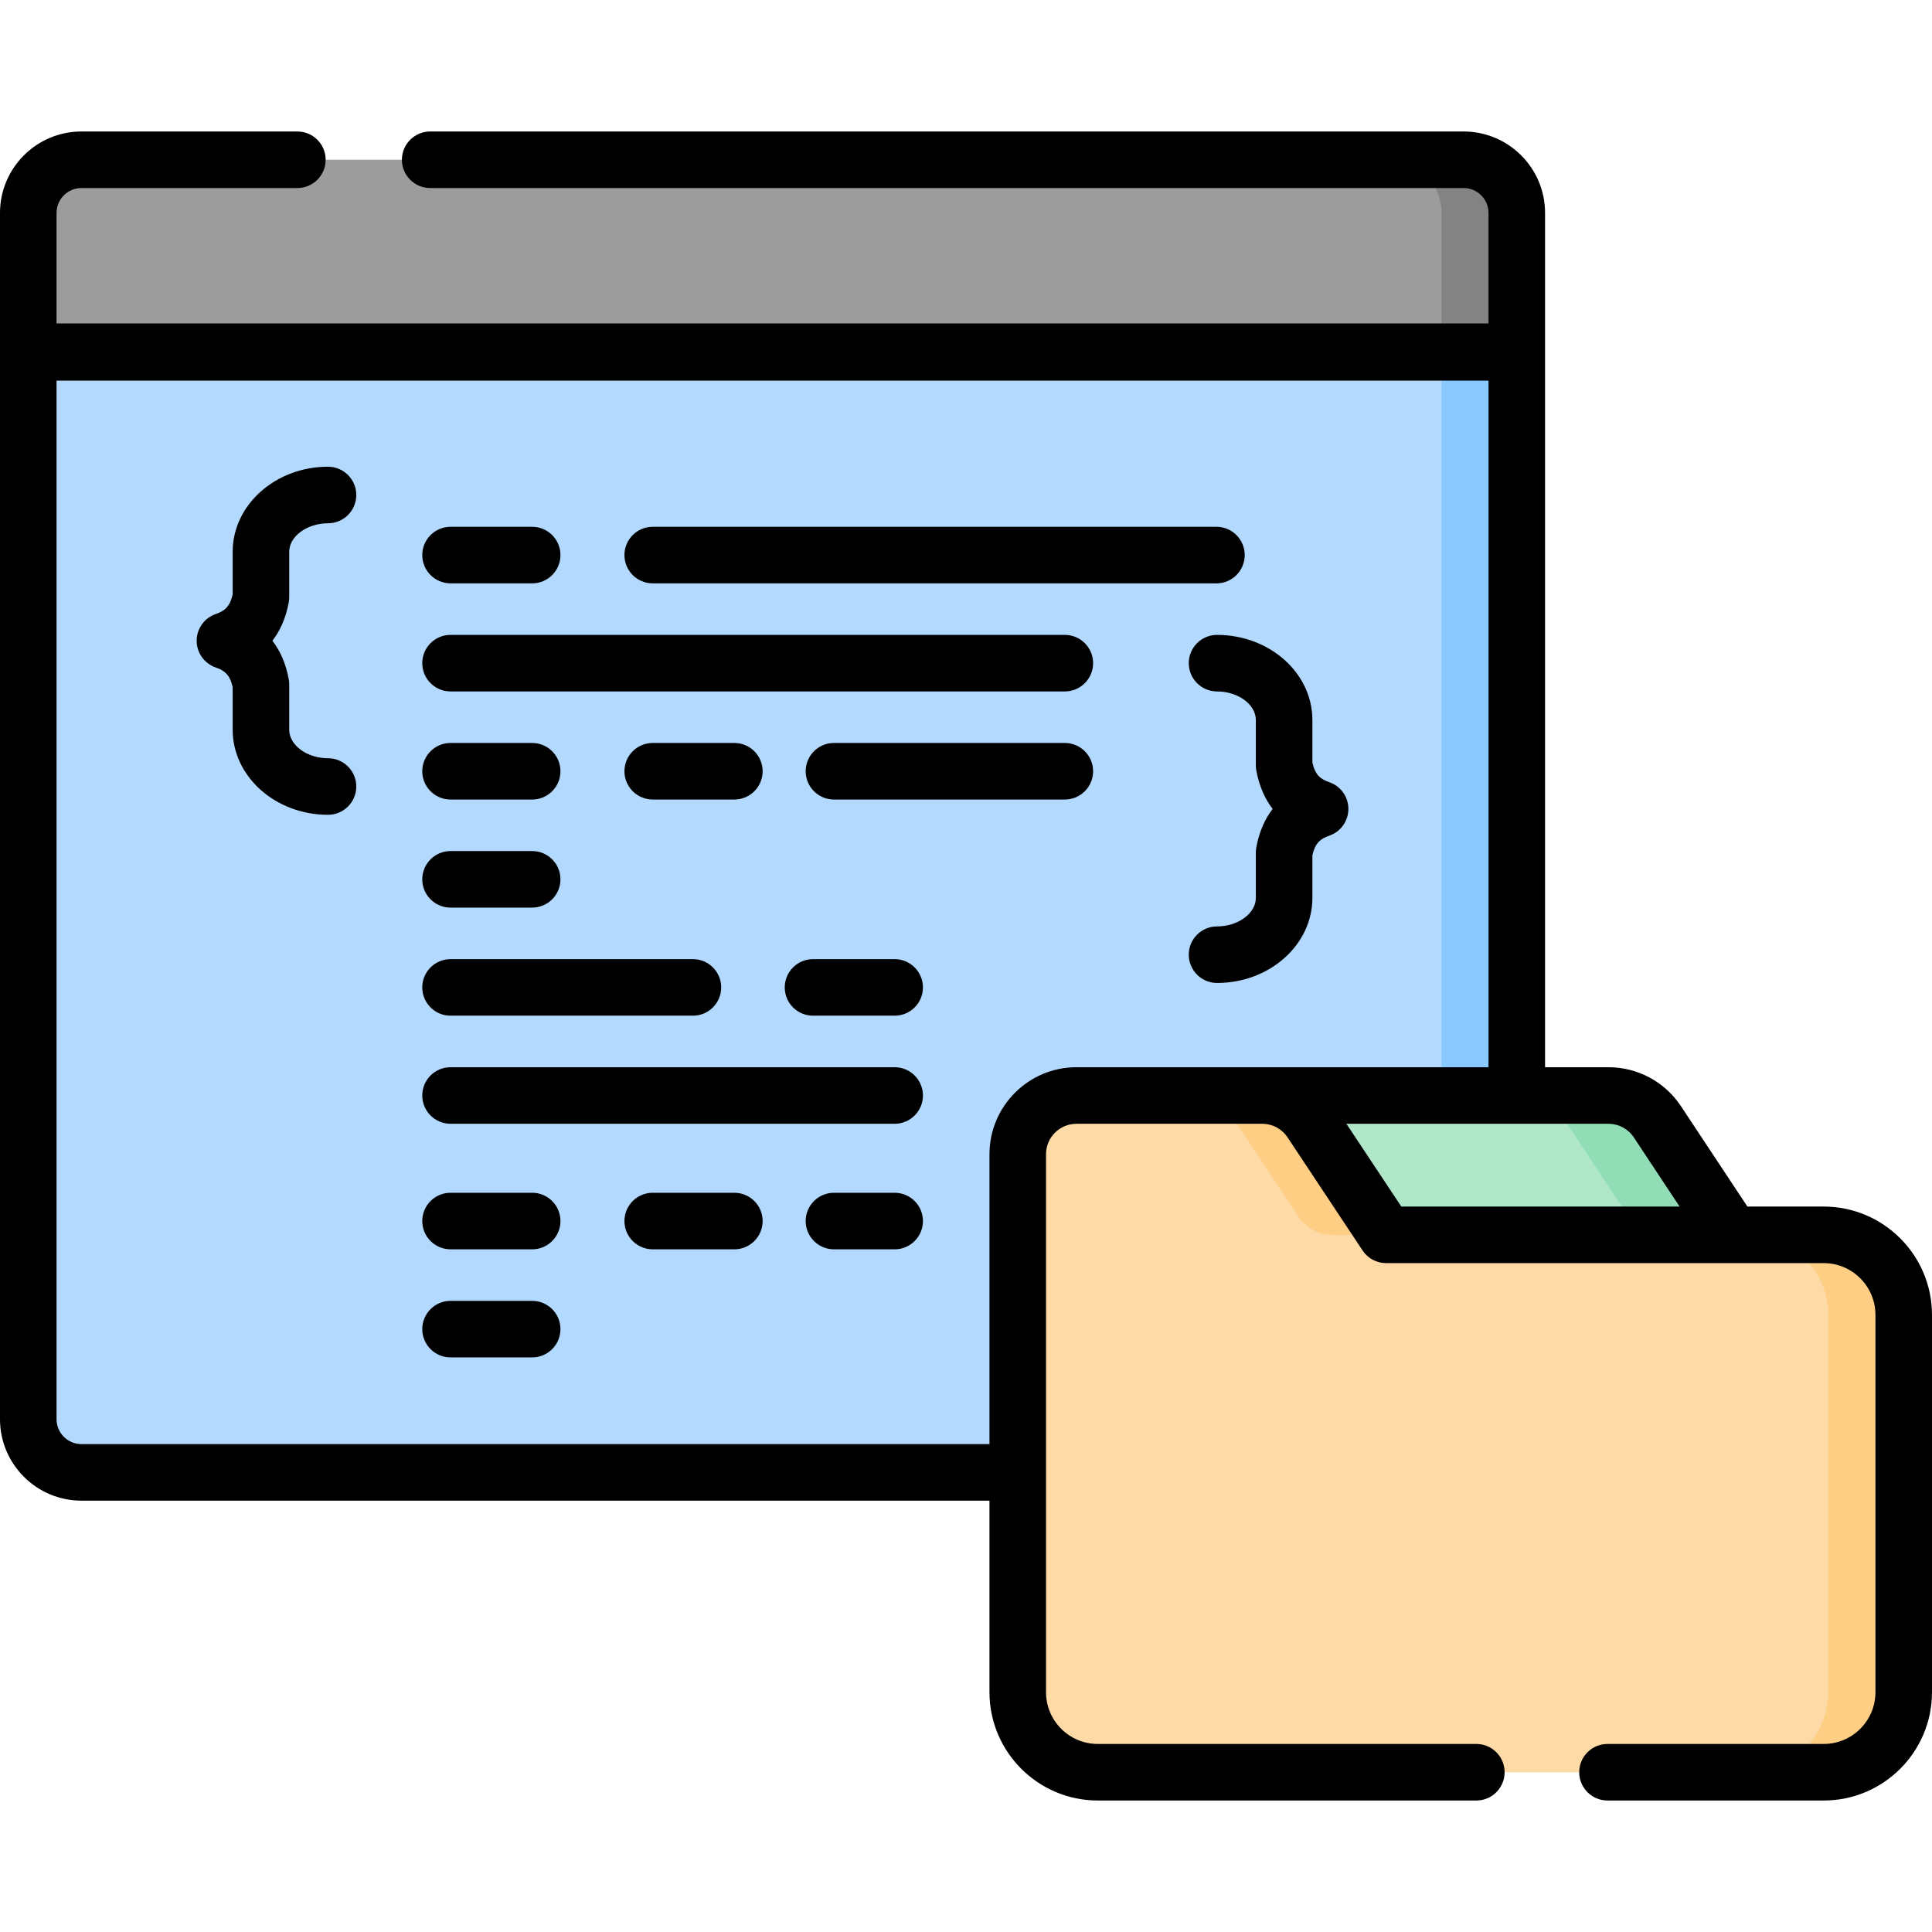
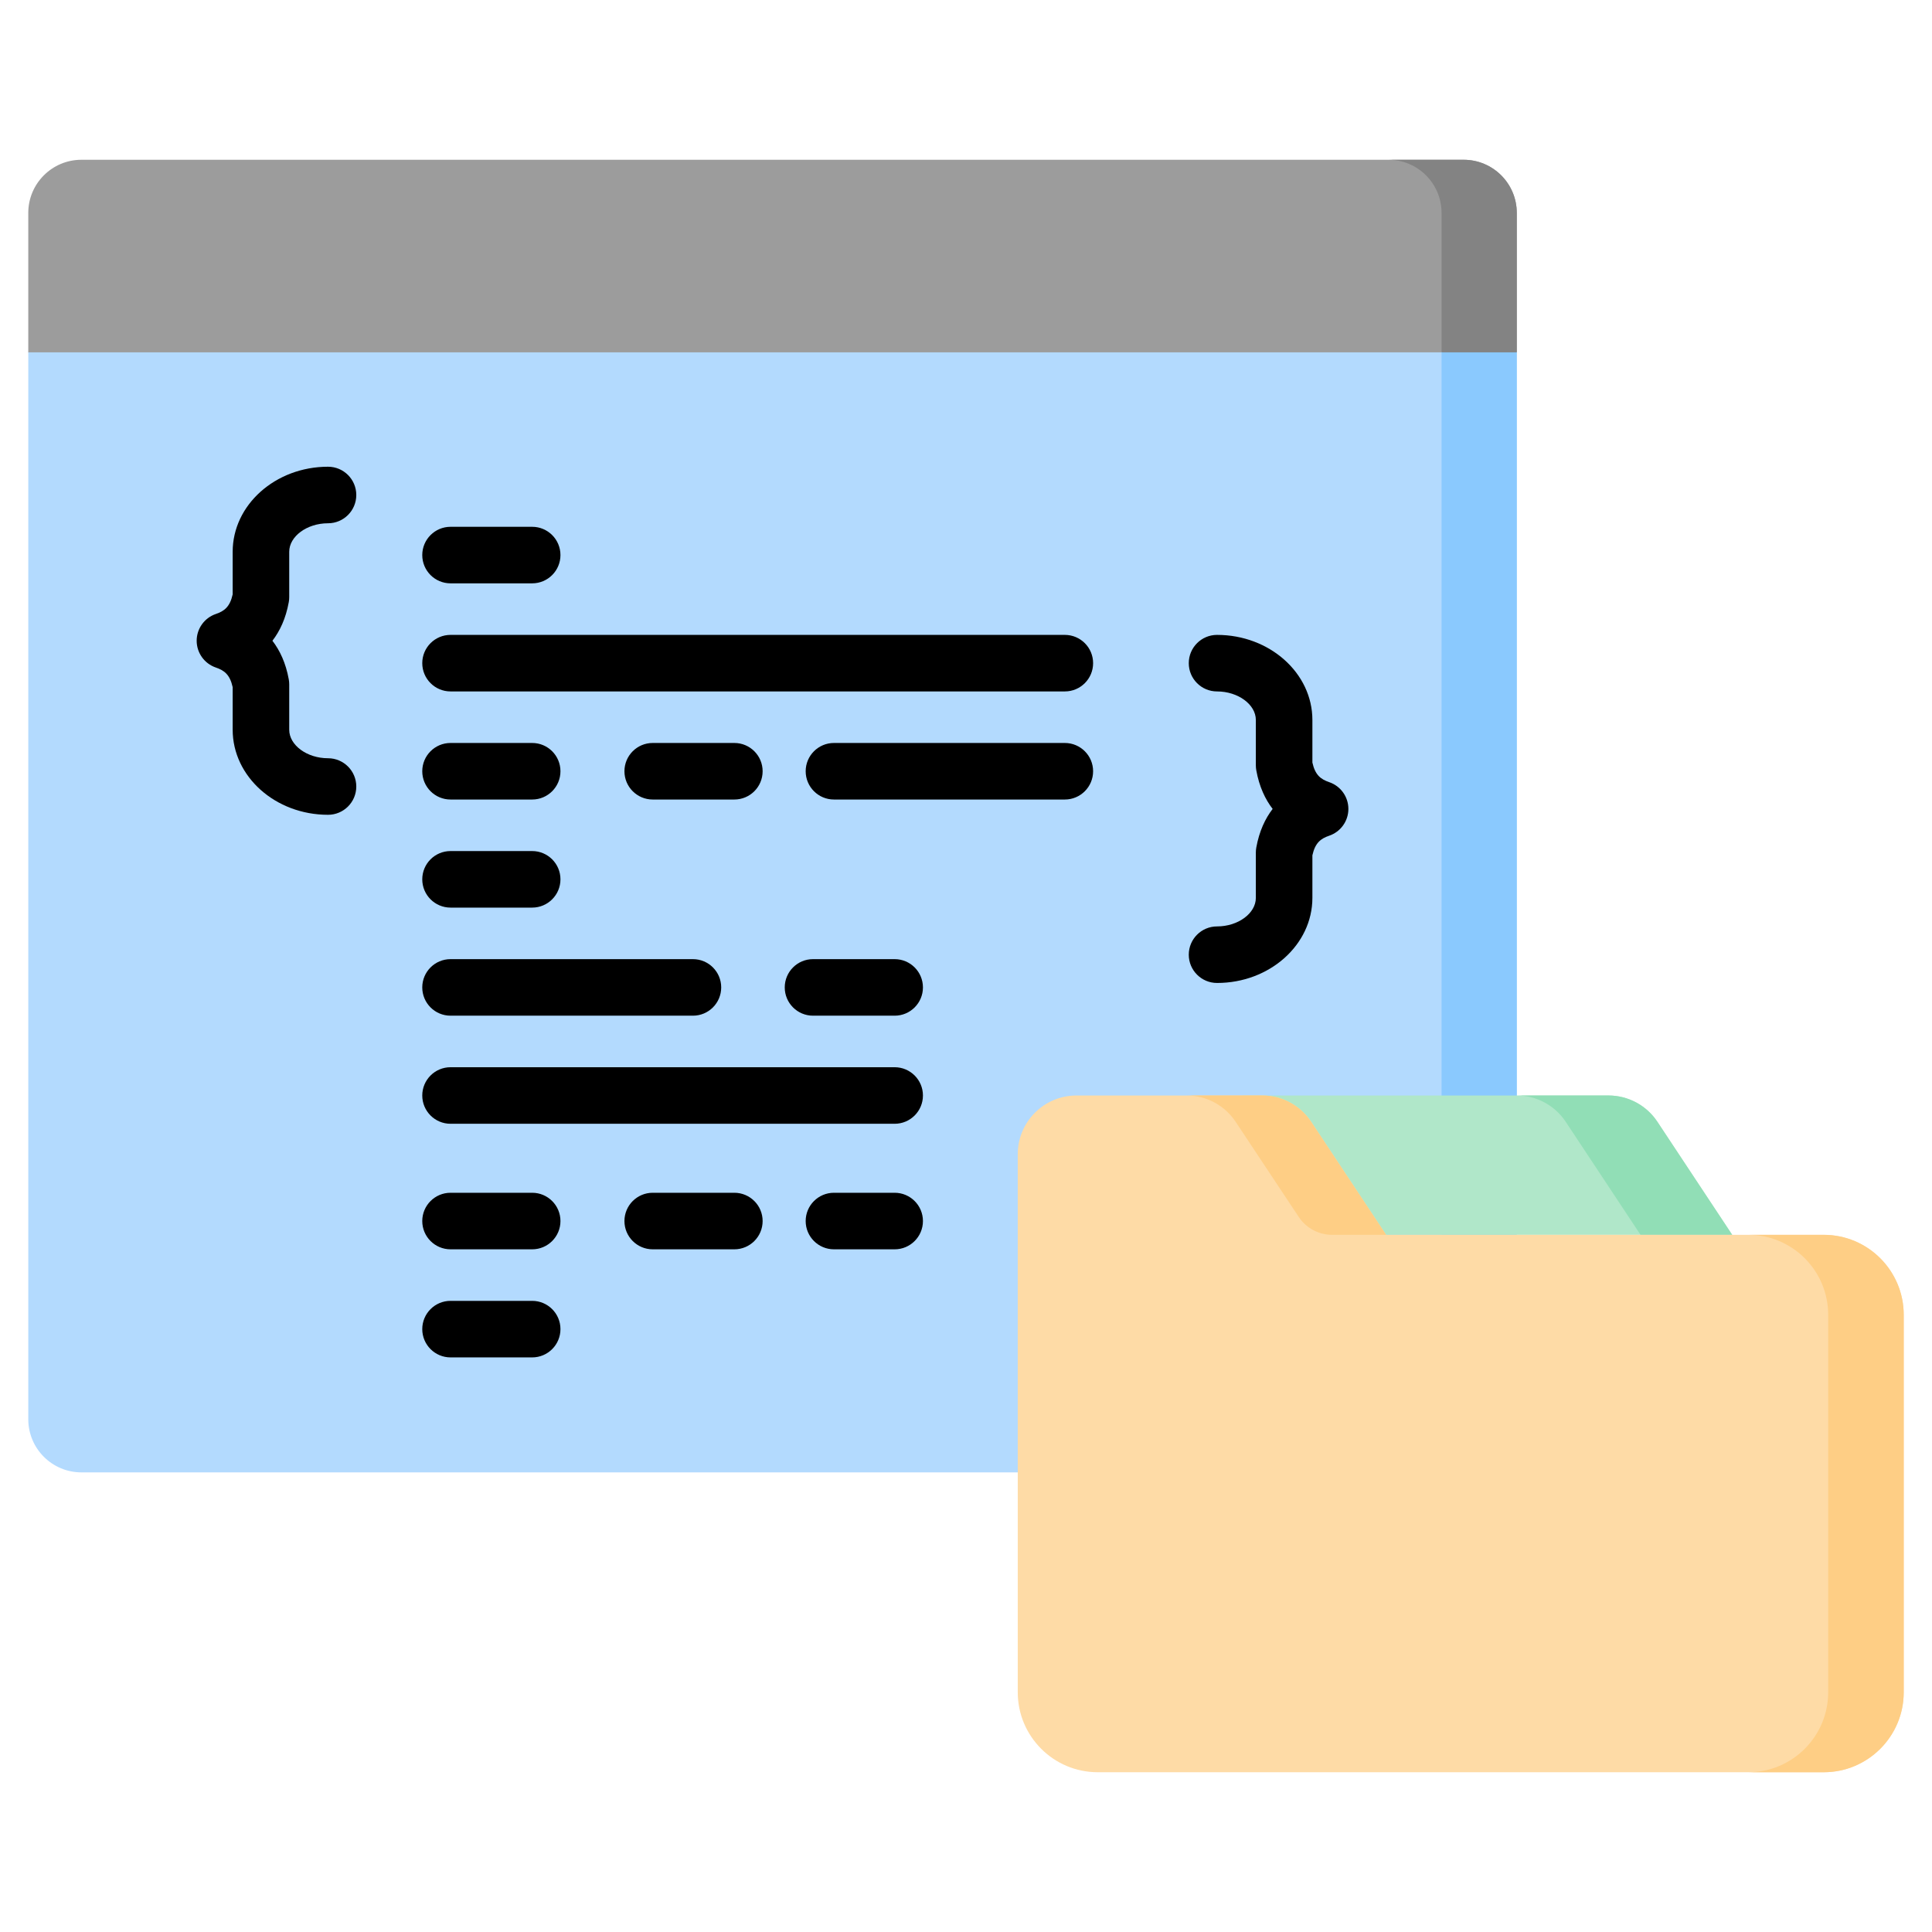
<svg xmlns="http://www.w3.org/2000/svg" id="Capa_1" enable-background="new 0 0 512 512" height="512" viewBox="0 0 512 512" width="512">
  <g>
    <g>
      <path d="m387.875 390.195h-366.292c-7.781 0-14.09-6.308-14.09-14.09v-282.888h394.472v282.889c0 7.781-6.309 14.089-14.09 14.089z" fill="#b3dafe" />
    </g>
    <g>
      <path d="m401.965 93.371h-394.472v-36.941c0-7.781 6.308-14.09 14.09-14.09h366.292c7.781 0 14.09 6.308 14.09 14.09z" fill="#9c9c9c" />
    </g>
    <g>
      <path d="m401.963 93.215v282.89c0 7.786-6.304 14.09-14.09 14.09h-19.934c7.786 0 14.09-6.304 14.09-14.09v-282.89z" fill="#8ac9fe" />
    </g>
    <g>
      <path d="m401.963 56.429v36.946h-19.934v-36.946c0-7.786-6.304-14.09-14.09-14.09h19.934c7.786 0 14.09 6.305 14.09 14.09z" fill="#838383" />
    </g>
    <g>
      <path d="m329.289 290.319h96.964c5.221 0 10.094 2.619 12.975 6.972l19.822 29.953h-129.761z" fill="#b0e7c9" />
    </g>
    <g>
      <path d="m459.053 327.24h-24.295l-19.824-29.951c-2.882-4.353-7.755-6.975-12.969-6.975h24.285c5.224 0 10.097 2.622 12.979 6.975z" fill="#91deb6" />
    </g>
    <g>
      <path d="m285.272 290.319h49.227c5.216 0 10.084 2.613 12.967 6.96l19.872 29.966h115.958c11.715 0 21.211 9.496 21.211 21.211v99.993c0 11.715-9.496 21.211-21.211 21.211h-192.371c-11.715 0-21.211-9.496-21.211-21.211v-142.571c0-8.593 6.966-15.559 15.558-15.559z" fill="#fedba6" />
    </g>
    <g>
      <path d="m347.465 297.279 19.874 29.961h-14.33c-3.55 0-6.864-1.779-8.827-4.737l-16.732-25.224c-2.882-4.343-7.745-6.965-12.969-6.965h20.014c5.224 0 10.087 2.622 12.97 6.965z" fill="#fece85" />
    </g>
    <g>
      <path d="m504.505 348.455v99.991c0 11.718-9.497 21.215-21.205 21.215h-20.014c11.708 0 21.205-9.497 21.205-21.215v-99.991c0-11.718-9.497-21.215-21.205-21.215h20.014c11.709 0 21.205 9.497 21.205 21.215z" fill="#fece85" />
    </g>
    <g>
      <path d="m76.646 158.249v-12.018c0-4.098 4.708-7.559 10.281-7.559 4.138 0 7.493-3.355 7.493-7.493s-3.355-7.493-7.493-7.493c-13.932 0-25.267 10.114-25.267 22.545v11.282c-.731 3.311-2.208 4.434-4.463 5.202-3.035 1.035-5.075 3.886-5.075 7.092 0 3.207 2.041 6.058 5.075 7.093 2.255.768 3.732 1.891 4.463 5.202v11.283c0 12.432 11.335 22.545 25.267 22.545 4.138 0 7.493-3.355 7.493-7.493s-3.355-7.493-7.493-7.493c-5.573 0-10.281-3.462-10.281-7.559v-12.019c0-.447-.04-.893-.12-1.333-.784-4.34-2.365-7.67-4.333-10.226 1.968-2.556 3.549-5.887 4.333-10.226.08-.44.12-.885.12-1.332z" />
      <path d="m352.26 207.281c-2.255-.768-3.732-1.891-4.463-5.202v-11.282c0-12.432-11.335-22.545-25.267-22.545-4.138 0-7.493 3.355-7.493 7.493s3.355 7.493 7.493 7.493c5.573 0 10.281 3.462 10.281 7.559v12.018c0 .447.04.893.12 1.333.784 4.34 2.365 7.67 4.333 10.226-1.968 2.556-3.549 5.886-4.333 10.226-.08.44-.12.886-.12 1.333v12.018c0 4.098-4.708 7.559-10.281 7.559-4.138 0-7.493 3.355-7.493 7.493s3.355 7.493 7.493 7.493c13.932 0 25.267-10.114 25.267-22.545v-11.282c.731-3.311 2.208-4.434 4.463-5.202 3.035-1.035 5.075-3.886 5.075-7.093.001-3.207-2.04-6.058-5.075-7.093z" />
      <path d="m119.397 154.593h21.637c4.138 0 7.493-3.355 7.493-7.493s-3.355-7.493-7.493-7.493h-21.637c-4.138 0-7.493 3.355-7.493 7.493 0 4.139 3.354 7.493 7.493 7.493z" />
      <path d="m237.096 282.826h-117.699c-4.138 0-7.493 3.355-7.493 7.493s3.355 7.493 7.493 7.493h117.699c4.138 0 7.493-3.355 7.493-7.493 0-4.139-3.355-7.493-7.493-7.493z" />
      <path d="m119.397 211.881h21.637c4.138 0 7.493-3.355 7.493-7.493s-3.355-7.493-7.493-7.493h-21.637c-4.138 0-7.493 3.355-7.493 7.493s3.354 7.493 7.493 7.493z" />
      <path d="m119.397 240.525h21.637c4.138 0 7.493-3.355 7.493-7.493s-3.355-7.493-7.493-7.493h-21.637c-4.138 0-7.493 3.355-7.493 7.493s3.354 7.493 7.493 7.493z" />
      <path d="m237.096 254.182h-21.638c-4.138 0-7.493 3.355-7.493 7.493s3.355 7.493 7.493 7.493h21.638c4.138 0 7.493-3.355 7.493-7.493s-3.355-7.493-7.493-7.493z" />
      <path d="m119.397 269.168h64.237c4.138 0 7.493-3.355 7.493-7.493s-3.355-7.493-7.493-7.493h-64.237c-4.138 0-7.493 3.355-7.493 7.493s3.354 7.493 7.493 7.493z" />
      <path d="m194.612 211.881c4.138 0 7.493-3.355 7.493-7.493s-3.355-7.493-7.493-7.493h-21.637c-4.138 0-7.493 3.355-7.493 7.493s3.355 7.493 7.493 7.493z" />
      <path d="m282.191 196.895h-61.186c-4.138 0-7.493 3.355-7.493 7.493s3.355 7.493 7.493 7.493h61.186c4.138 0 7.493-3.355 7.493-7.493.001-4.138-3.354-7.493-7.493-7.493z" />
      <path d="m141.034 316.096h-21.637c-4.138 0-7.493 3.355-7.493 7.493s3.355 7.493 7.493 7.493h21.637c4.138 0 7.493-3.355 7.493-7.493s-3.355-7.493-7.493-7.493z" />
      <path d="m141.034 344.74h-21.637c-4.138 0-7.493 3.355-7.493 7.493s3.355 7.493 7.493 7.493h21.637c4.138 0 7.493-3.355 7.493-7.493s-3.355-7.493-7.493-7.493z" />
      <path d="m194.612 316.096h-21.637c-4.138 0-7.493 3.355-7.493 7.493s3.355 7.493 7.493 7.493h21.637c4.138 0 7.493-3.355 7.493-7.493s-3.355-7.493-7.493-7.493z" />
      <path d="m237.096 316.096h-16.091c-4.138 0-7.493 3.355-7.493 7.493s3.355 7.493 7.493 7.493h16.091c4.138 0 7.493-3.355 7.493-7.493s-3.355-7.493-7.493-7.493z" />
-       <path d="m172.975 154.593h149.4c4.138 0 7.493-3.355 7.493-7.493s-3.355-7.493-7.493-7.493h-149.4c-4.138 0-7.493 3.355-7.493 7.493 0 4.139 3.354 7.493 7.493 7.493z" />
      <path d="m282.191 168.251h-162.794c-4.138 0-7.493 3.355-7.493 7.493s3.355 7.493 7.493 7.493h162.795c4.138 0 7.493-3.355 7.493-7.493s-3.355-7.493-7.494-7.493z" />
-       <path d="m483.296 319.751h-20.219l-17.6-26.595c-4.28-6.469-11.467-10.331-19.223-10.331h-16.796v-226.395c0-11.901-9.682-21.583-21.583-21.583h-273.872c-4.138 0-7.493 3.355-7.493 7.493s3.355 7.493 7.493 7.493h273.872c3.638 0 6.597 2.959 6.597 6.596v29.293h-379.486v-29.292c0-3.637 2.959-6.596 6.597-6.596h57.227c4.138 0 7.493-3.355 7.493-7.493s-3.355-7.493-7.493-7.493h-57.227c-11.901-.001-21.583 9.681-21.583 21.582v319.675c0 11.901 9.682 21.583 21.583 21.583h240.638v50.761c0 15.827 12.877 28.704 28.704 28.704h100.322c4.138 0 7.493-3.355 7.493-7.493s-3.355-7.493-7.493-7.493h-100.322c-7.564 0-13.718-6.154-13.718-13.718v-142.571c0-4.448 3.618-8.066 8.066-8.066h49.227c2.711 0 5.224 1.349 6.722 3.608l19.872 29.966c1.388 2.093 3.733 3.352 6.245 3.352h115.958c7.564 0 13.718 6.154 13.718 13.718v99.993c0 7.564-6.154 13.718-13.718 13.718h-57.294c-4.138 0-7.493 3.355-7.493 7.493s3.355 7.493 7.493 7.493h57.294c15.828 0 28.704-12.877 28.704-28.704v-99.993c-.001-15.828-12.878-28.705-28.705-28.705zm-198.023-36.925c-12.711 0-23.052 10.341-23.052 23.052v76.824h-240.638c-3.638 0-6.597-2.959-6.597-6.597v-275.241h379.486v181.962zm86.086 36.925-14.549-21.94h69.444c2.714 0 5.228 1.351 6.726 3.615l12.127 18.325z" />
    </g>
  </g>
</svg>